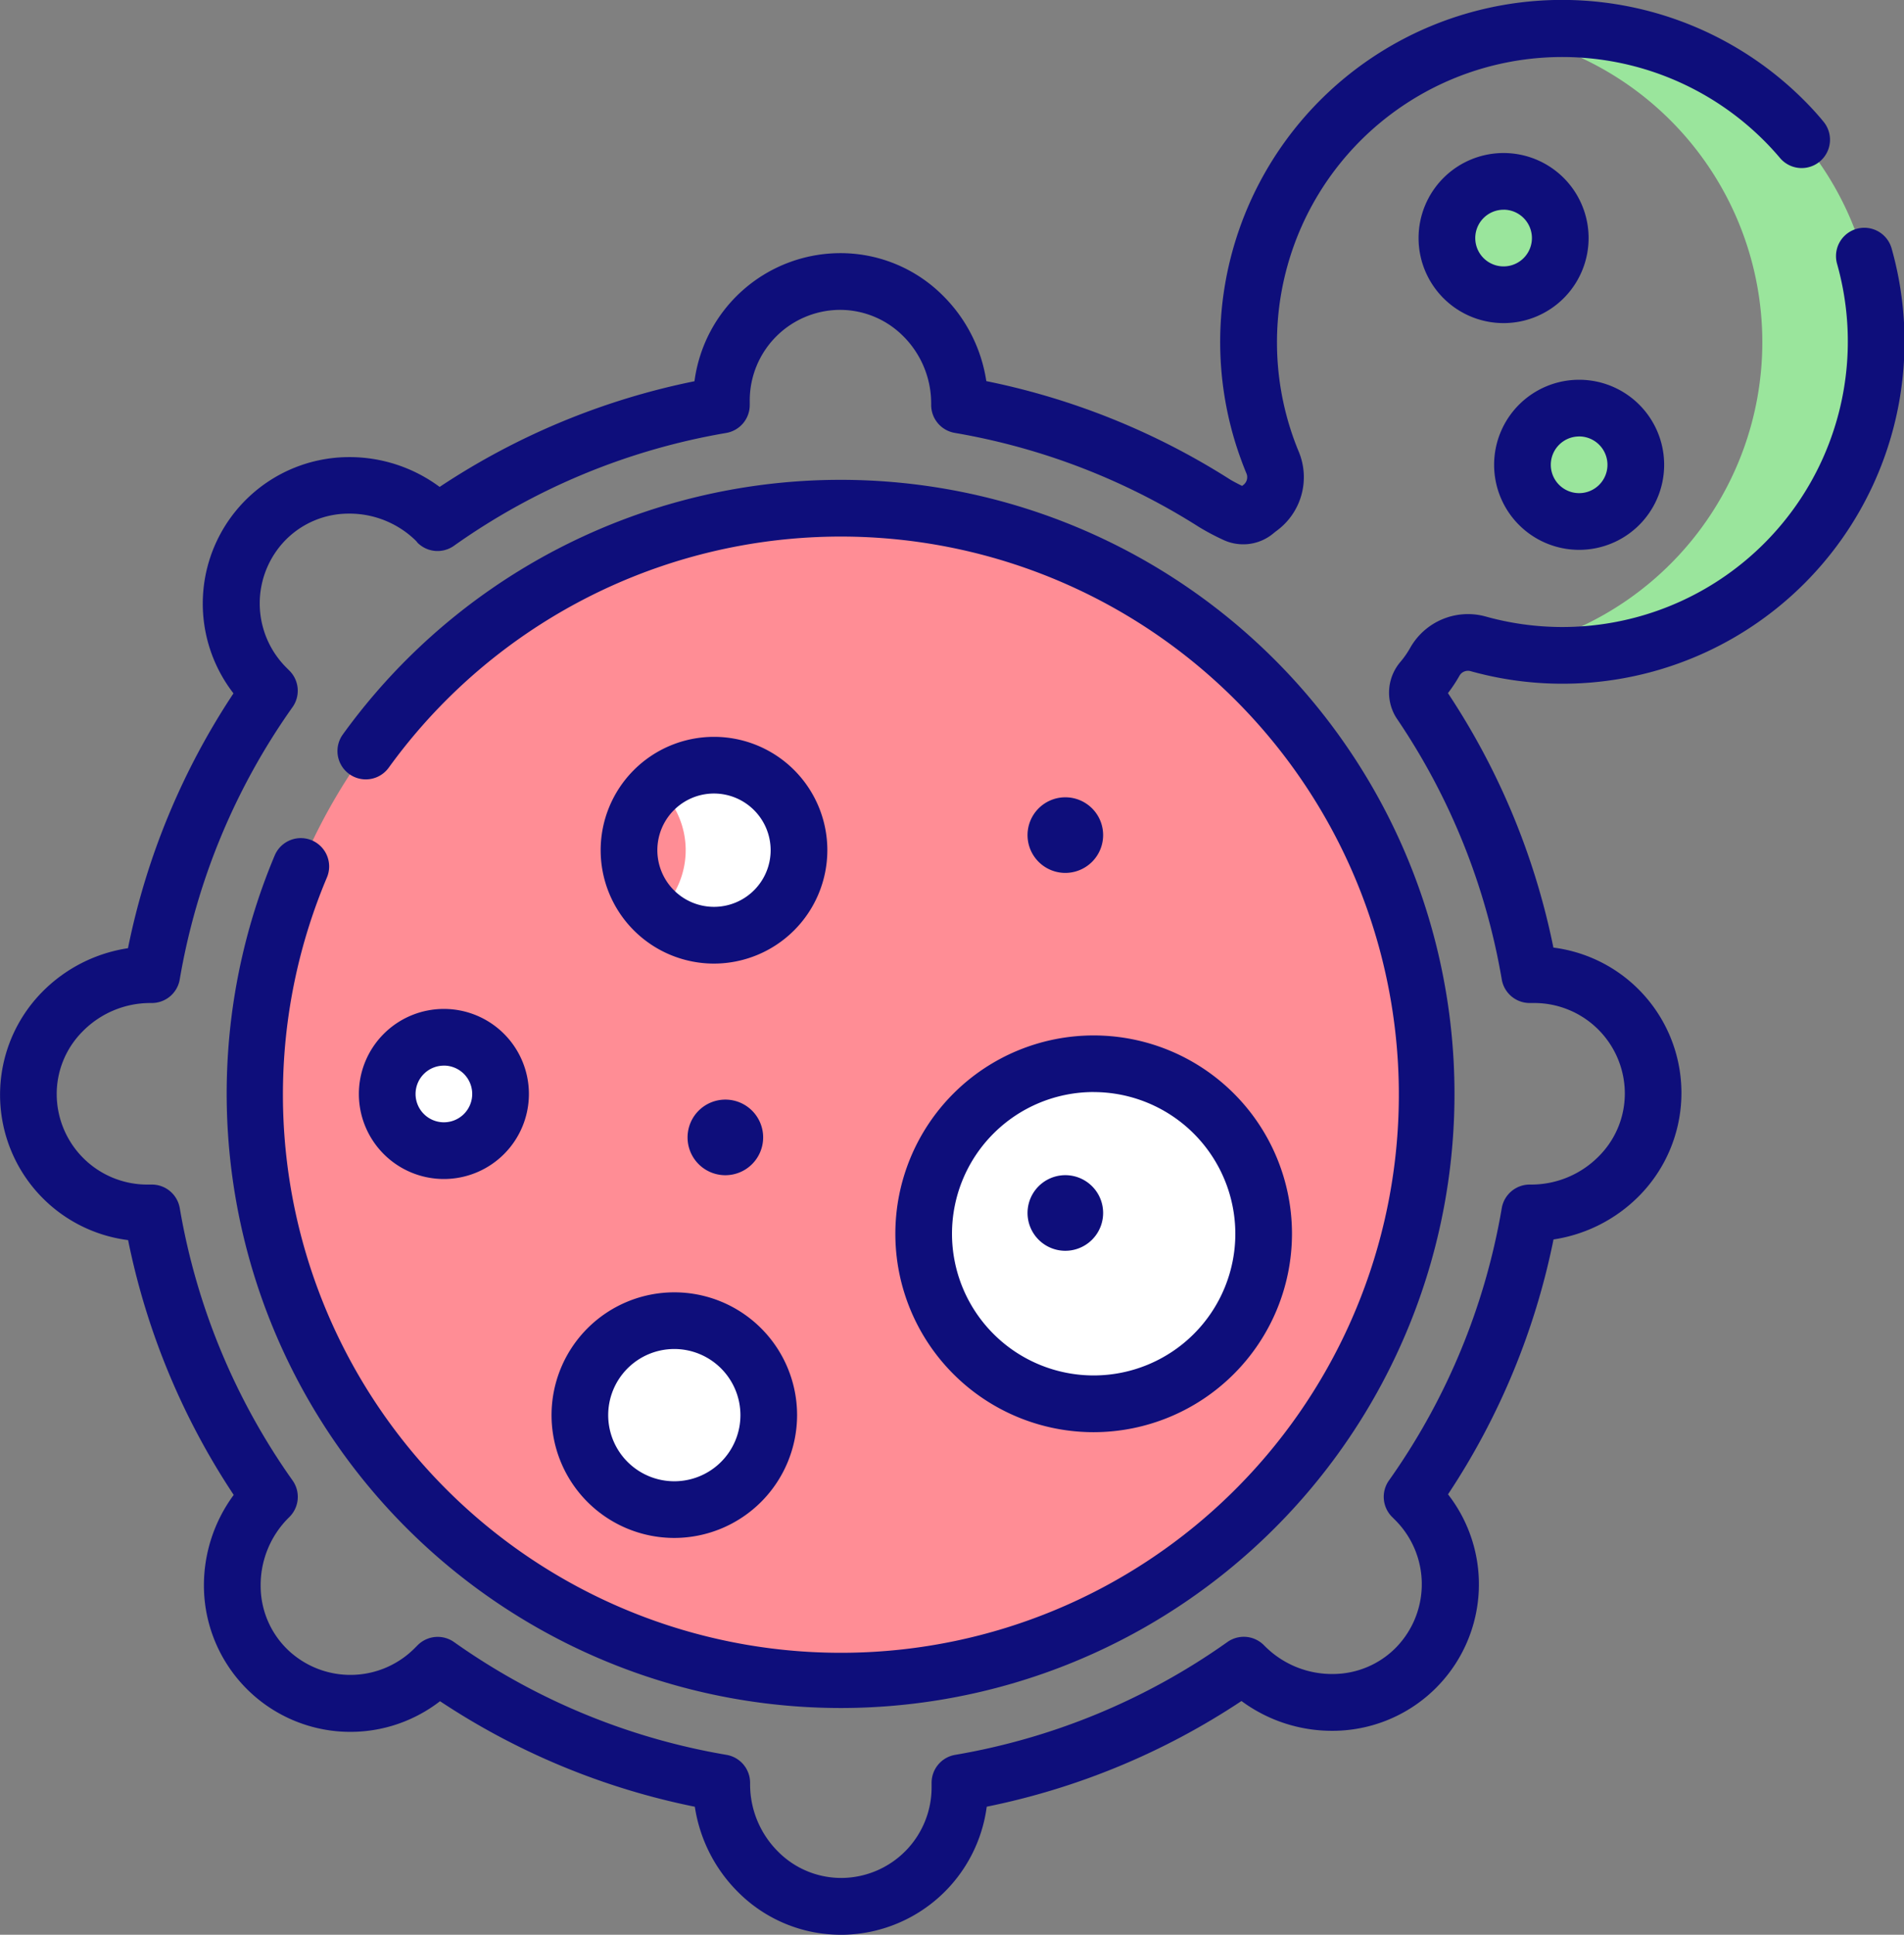
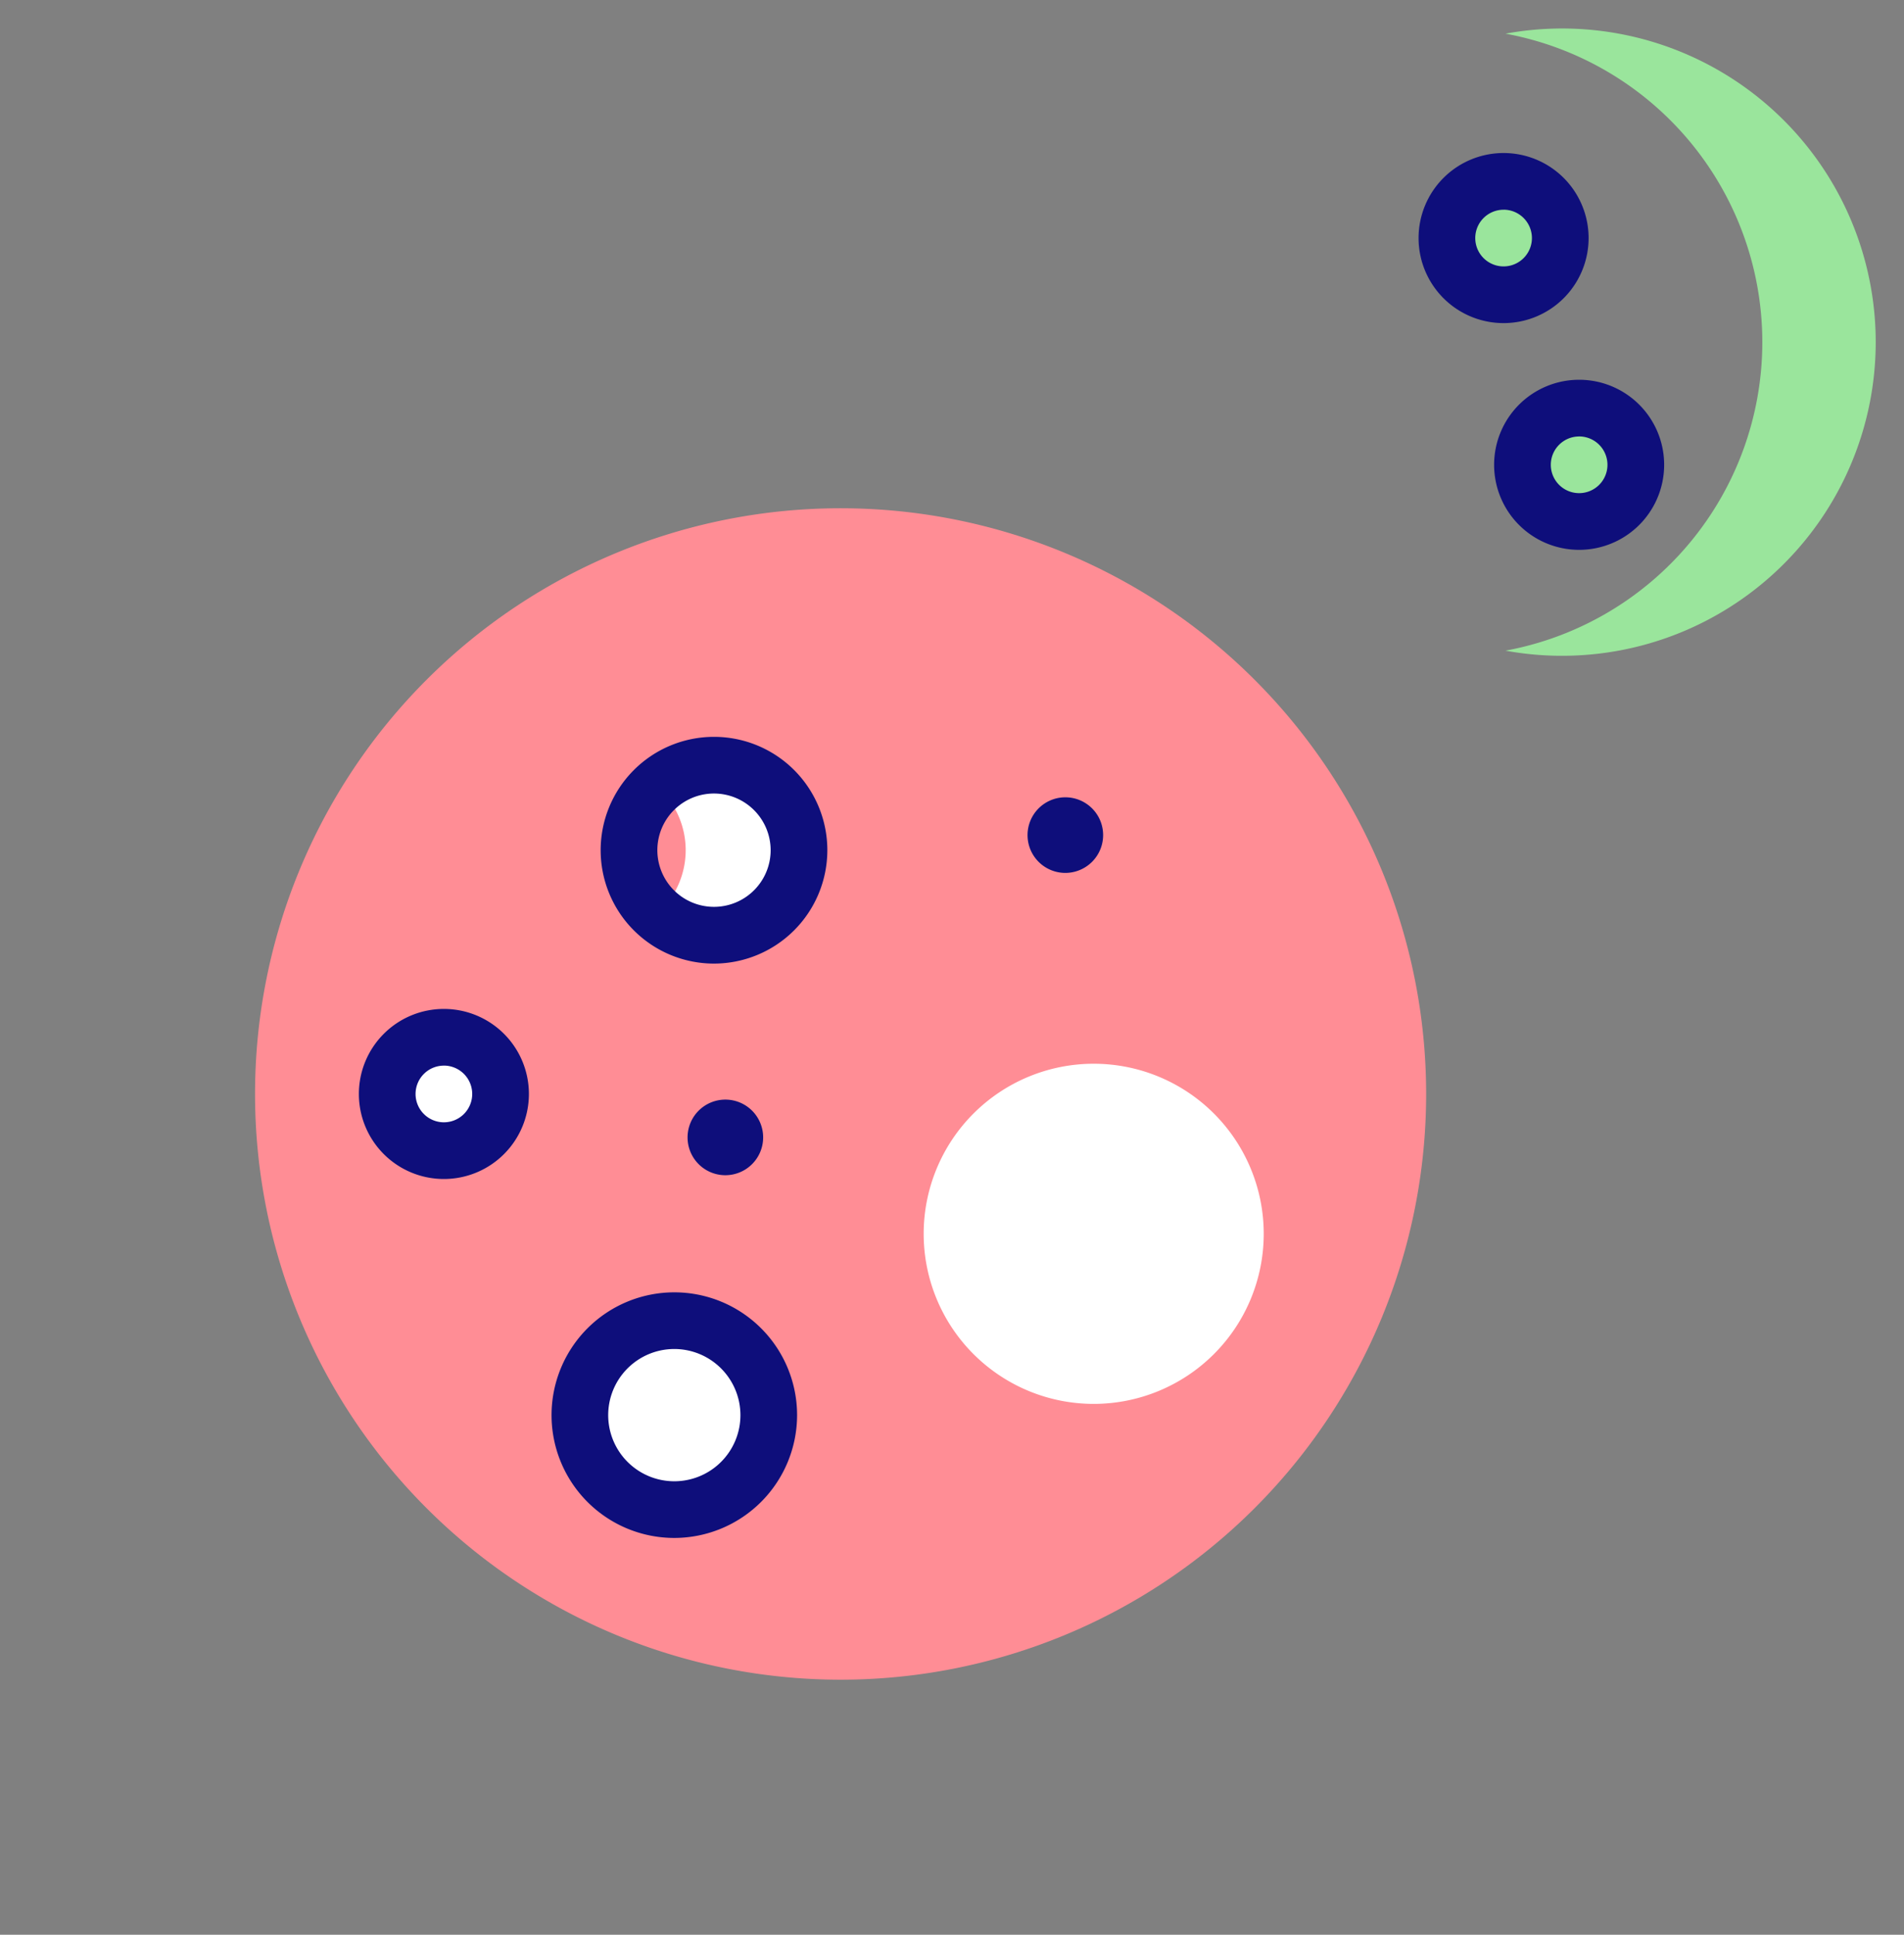
<svg xmlns="http://www.w3.org/2000/svg" width="49.272" height="50.054" viewBox="0 0 49.272 50.054">
  <rect x="0" y="0" width="49.272" height="50.054" fill="#808080" stroke="none" />
  <g id="Group_41010" data-name="Group 41010" transform="translate(-3.998)">
    <g id="Group_40997" data-name="Group 40997" transform="translate(4.732 0.733)">
      <path id="Path_4179" data-name="Path 4179" d="M47.558,24.37a.492.492,0,0,0-.088.5.439.439,0,0,0,.038.076,17.978,17.978,0,0,1,2.835,7.043h.115A3.077,3.077,0,0,1,53.537,35a3.131,3.131,0,0,1-3.145,3.146h-.049A18,18,0,0,1,47.3,45.494l.082.082a3.079,3.079,0,0,1,.046,4.308,3.132,3.132,0,0,1-4.449,0l-.035-.035A18,18,0,0,1,35.6,52.892v.115a3.077,3.077,0,0,1-3.013,3.079,3.131,3.131,0,0,1-3.146-3.145v-.049a18,18,0,0,1-7.346-3.043l-.082.082a3.079,3.079,0,0,1-4.308.046,3.132,3.132,0,0,1,0-4.449l.035-.035a18,18,0,0,1-3.043-7.346H14.58A3.077,3.077,0,0,1,11.5,35.135a3.132,3.132,0,0,1,3.145-3.146h.049a18,18,0,0,1,3.043-7.346l-.082-.082a3.079,3.079,0,0,1-.046-4.308,3.132,3.132,0,0,1,4.449,0l.035.035a18,18,0,0,1,7.346-3.043V17.13a3.077,3.077,0,0,1,3.013-3.079A3.131,3.131,0,0,1,35.6,17.2v.049a17.986,17.986,0,0,1,6.6,2.543c.132.083.352.194.532.28a.481.481,0,0,0,.514-.058q.065-.053.131-.1a.985.985,0,0,0,.325-1.175q-.084-.2-.158-.41a8.109,8.109,0,1,1,5.467,5.108l-.006,0a.984.984,0,0,0-1.117.473,3.066,3.066,0,0,1-.327.469Z" transform="translate(-11.5 -7.5)" fill="none" />
      <path id="Path_4180" data-name="Path 4180" d="M412.081,15.614A8.117,8.117,0,0,1,402.5,23.6a8.115,8.115,0,0,0,0-15.962,8.115,8.115,0,0,1,9.581,7.981Z" transform="translate(-364.275 -7.5)" fill="#9ae59c" />
      <path id="Path_4181" data-name="Path 4181" d="M233.084,120.408a3.071,3.071,0,0,0-2.178-.9h-.115v.011A18.092,18.092,0,0,0,212.966,104.5q-.741,0-1.466.059a18.087,18.087,0,0,1,0,36.054q.726.059,1.466.059a18,18,0,0,0,10.442-3.318l-.017.013.035.035a3.132,3.132,0,0,0,4.448,0,3.079,3.079,0,0,0-.046-4.308l-.082-.082-.014.019a17.989,17.989,0,0,0,3.059-7.375v.011h.049a3.131,3.131,0,0,0,3.145-3.146A3.071,3.071,0,0,0,233.084,120.408Z" transform="translate(-191.948 -95.017)" fill="none" />
      <path id="Path_4182" data-name="Path 4182" d="M86.653,164.806a15.153,15.153,0,1,1,15.153-15.153A15.153,15.153,0,0,1,86.653,164.806Z" transform="translate(-65.634 -122.084)" fill="#ff8d95" />
      <path id="Path_4183" data-name="Path 4183" d="M252.9,290.3a4.4,4.4,0,1,1,4.4-4.4A4.4,4.4,0,0,1,252.9,290.3Z" transform="translate(-225.331 -254.713)" fill="#fff" />
      <path id="Path_4184" data-name="Path 4184" d="M284.366,285.9a4.4,4.4,0,0,1-5.866,4.148,4.4,4.4,0,0,0,0-8.3,4.4,4.4,0,0,1,5.866,4.148Z" transform="translate(-252.398 -254.713)" fill="none" />
      <path id="Path_4185" data-name="Path 4185" d="M172.7,206.9a2.2,2.2,0,1,1,2.2-2.2A2.2,2.2,0,0,1,172.7,206.9Z" transform="translate(-154.956 -183.437)" fill="none" />
      <path id="Path_4186" data-name="Path 4186" d="M159.944,354.388a2.444,2.444,0,1,1,2.444-2.444A2.444,2.444,0,0,1,159.944,354.388Z" transform="translate(-143.227 -316.066)" fill="#fff" />
      <path id="Path_4187" data-name="Path 4187" d="M171.41,351.944a2.444,2.444,0,0,1-3.91,1.955,2.407,2.407,0,0,0,.262-.227,2.445,2.445,0,0,0,0-3.457,2.411,2.411,0,0,0-.262-.227,2.444,2.444,0,0,1,3.91,1.955Z" transform="translate(-152.249 -316.066)" fill="none" />
      <path id="Path_4188" data-name="Path 4188" d="M181.666,204.7A2.2,2.2,0,0,1,178,206.338c.03-.026.061-.055.089-.083a2.2,2.2,0,0,0,0-3.111c-.028-.028-.059-.057-.089-.083a2.2,2.2,0,0,1,3.666,1.638Z" transform="translate(-161.723 -183.437)" fill="#fff" />
      <path id="Path_4189" data-name="Path 4189" d="M107.966,277.433a1.466,1.466,0,1,1,1.466-1.466A1.466,1.466,0,0,1,107.966,277.433Z" transform="translate(-97.213 -248.398)" fill="#fff" />
      <g id="Group_40996" data-name="Group 40996" transform="translate(36.709 3.959)">
        <path id="Path_4190" data-name="Path 4190" d="M388.466,50.933a1.466,1.466,0,1,1,1.466-1.466A1.466,1.466,0,0,1,388.466,50.933Z" transform="translate(-387 -48)" fill="#9ae59c" />
        <path id="Path_4191" data-name="Path 4191" d="M408.466,110.933a1.466,1.466,0,1,1,1.466-1.466A1.466,1.466,0,0,1,408.466,110.933Z" transform="translate(-405.045 -102.134)" fill="#9ae59c" />
      </g>
    </g>
    <g id="Group_41009" data-name="Group 41009" transform="translate(3.998 0)">
      <g id="Group_40998" data-name="Group 40998" transform="translate(5.866 12.416)">
-         <path id="Path_4192" data-name="Path 4192" d="M79.886,158.772a15.895,15.895,0,0,1-14.643-22.057.733.733,0,0,1,1.351.57,14.439,14.439,0,1,0,1.6-2.841.733.733,0,0,1-1.188-.859,15.887,15.887,0,1,1,12.88,25.187Z" transform="translate(-64 -127)" fill="#0e0e7b" />
-       </g>
+         </g>
      <g id="Group_40999" data-name="Group 40999" transform="translate(0 0)">
-         <path id="Path_4193" data-name="Path 4193" d="M25.752,50.054a3.749,3.749,0,0,1-2.638-1.088,3.941,3.941,0,0,1-1.135-2.224,18.571,18.571,0,0,1-6.594-2.73A3.79,3.79,0,0,1,9.275,41.05a3.94,3.94,0,0,1,.771-2.375,18.571,18.571,0,0,1-2.733-6.592,3.79,3.79,0,0,1-2.226-6.417A3.941,3.941,0,0,1,7.31,24.531a18.572,18.572,0,0,1,2.73-6.593A3.79,3.79,0,0,1,13,11.826a3.912,3.912,0,0,1,2.375.771A18.571,18.571,0,0,1,21.97,9.863a3.811,3.811,0,0,1,3.7-3.313,3.743,3.743,0,0,1,2.718,1.087,3.941,3.941,0,0,1,1.134,2.223,18.636,18.636,0,0,1,6.3,2.54c.031.02.12.072.319.171l.029-.022a.252.252,0,0,0,.084-.3c-.061-.145-.119-.3-.172-.448a8.848,8.848,0,0,1,14.6-9.208c.175.175.345.359.5.549a.733.733,0,1,1-1.12.946c-.134-.158-.276-.313-.422-.458A7.383,7.383,0,0,0,37.463,11.31c.045.127.093.252.143.372a1.719,1.719,0,0,1-.565,2.046q-.051.038-.1.079a1.217,1.217,0,0,1-1.3.154,6.248,6.248,0,0,1-.607-.322,17.182,17.182,0,0,0-6.33-2.44.733.733,0,0,1-.609-.723v-.049a2.456,2.456,0,0,0-.736-1.743A2.309,2.309,0,0,0,25.7,8.017a2.344,2.344,0,0,0-2.3,2.346v.115a.733.733,0,0,1-.609.723,17.153,17.153,0,0,0-7.047,2.92.733.733,0,0,1-.942-.081L14.771,14a2.455,2.455,0,0,0-1.753-.712,2.293,2.293,0,0,0-1.647.7,2.346,2.346,0,0,0,.036,3.282l.082.082a.733.733,0,0,1,.08.941,17.153,17.153,0,0,0-2.92,7.047.733.733,0,0,1-.723.609H7.878a2.456,2.456,0,0,0-1.743.736,2.292,2.292,0,0,0-.669,1.661,2.344,2.344,0,0,0,2.346,2.3h.115a.733.733,0,0,1,.723.609,17.155,17.155,0,0,0,2.92,7.047.733.733,0,0,1-.08.941l-.035.035a2.457,2.457,0,0,0-.712,1.754,2.293,2.293,0,0,0,.7,1.647,2.346,2.346,0,0,0,3.282-.035l.082-.082a.733.733,0,0,1,.941-.08A17.154,17.154,0,0,0,22.8,45.4a.733.733,0,0,1,.609.723v.049a2.456,2.456,0,0,0,.736,1.743,2.3,2.3,0,0,0,1.661.669,2.344,2.344,0,0,0,2.3-2.346v-.115a.733.733,0,0,1,.609-.723,17.154,17.154,0,0,0,7.047-2.92.733.733,0,0,1,.941.08l.035.035a2.452,2.452,0,0,0,1.754.713,2.293,2.293,0,0,0,1.647-.7,2.346,2.346,0,0,0-.035-3.282l-.082-.082a.733.733,0,0,1-.081-.942,17.154,17.154,0,0,0,2.92-7.047.733.733,0,0,1,.723-.609h.049a2.456,2.456,0,0,0,1.743-.736,2.293,2.293,0,0,0,.669-1.661,2.344,2.344,0,0,0-2.346-2.3h-.115a.733.733,0,0,1-.723-.609,17.148,17.148,0,0,0-2.72-6.756,1.152,1.152,0,0,1-.11-.212,1.223,1.223,0,0,1,.208-1.249,2.342,2.342,0,0,0,.249-.357,1.717,1.717,0,0,1,1.95-.818,7.387,7.387,0,0,0,9.1-9.122.733.733,0,1,1,1.411-.4,8.852,8.852,0,0,1-10.9,10.936.254.254,0,0,0-.287.127,3.8,3.8,0,0,1-.294.443,18.577,18.577,0,0,1,2.729,6.583,3.79,3.79,0,0,1,2.226,6.417,3.941,3.941,0,0,1-2.223,1.134,18.57,18.57,0,0,1-2.73,6.594A3.79,3.79,0,0,1,38.5,44.778h-.04a3.941,3.941,0,0,1-2.335-.771,18.571,18.571,0,0,1-6.592,2.734,3.812,3.812,0,0,1-3.7,3.313h-.08Z" transform="translate(-3.998 0)" fill="#0e0e7b" />
-       </g>
+         </g>
      <g id="Group_41000" data-name="Group 41000" transform="translate(23.17 26.787)">
-         <path id="Path_4194" data-name="Path 4194" d="M246.132,284.265a5.132,5.132,0,1,1,5.132-5.132A5.138,5.138,0,0,1,246.132,284.265Zm0-8.8a3.666,3.666,0,1,0,3.666,3.666A3.67,3.67,0,0,0,246.132,275.466Z" transform="translate(-241 -274)" fill="#0e0e7b" />
-       </g>
+         </g>
      <g id="Group_41001" data-name="Group 41001" transform="translate(15.544 19.063)">
        <path id="Path_4195" data-name="Path 4195" d="M165.933,200.866a2.933,2.933,0,1,1,2.933-2.933A2.936,2.936,0,0,1,165.933,200.866Zm0-4.4a1.466,1.466,0,1,0,1.466,1.466A1.468,1.468,0,0,0,165.933,196.466Z" transform="translate(-163 -195)" fill="#0e0e7b" />
      </g>
      <g id="Group_41002" data-name="Group 41002" transform="translate(17.793 28.449)">
        <path id="Path_4196" data-name="Path 4196" d="M186.978,292.955a.978.978,0,1,1,.978-.978A.979.979,0,0,1,186.978,292.955Z" transform="translate(-186 -291)" fill="#0e0e7b" />
      </g>
      <g id="Group_41003" data-name="Group 41003" transform="translate(26.591 20.628)">
        <path id="Path_4197" data-name="Path 4197" d="M276.978,212.955a.978.978,0,1,1,.978-.978A.979.979,0,0,1,276.978,212.955Z" transform="translate(-276 -211)" fill="#0e0e7b" />
      </g>
      <g id="Group_41004" data-name="Group 41004" transform="translate(26.591 30.404)">
-         <path id="Path_4198" data-name="Path 4198" d="M276.978,312.955a.978.978,0,1,1,.978-.978A.979.979,0,0,1,276.978,312.955Z" transform="translate(-276 -311)" fill="#0e0e7b" />
-       </g>
+         </g>
      <g id="Group_41005" data-name="Group 41005" transform="translate(9.287 26.102)">
        <path id="Path_4199" data-name="Path 4199" d="M101.2,271.4a2.2,2.2,0,1,1,2.2-2.2A2.2,2.2,0,0,1,101.2,271.4Zm0-2.933a.733.733,0,1,0,.733.733A.734.734,0,0,0,101.2,268.466Z" transform="translate(-99 -267)" fill="#0e0e7b" />
      </g>
      <g id="Group_41006" data-name="Group 41006" transform="translate(14.273 33.434)">
        <path id="Path_4200" data-name="Path 4200" d="M153.177,348.354a3.177,3.177,0,1,1,3.177-3.177A3.181,3.181,0,0,1,153.177,348.354Zm0-4.888a1.711,1.711,0,1,0,1.711,1.711A1.713,1.713,0,0,0,153.177,343.466Z" transform="translate(-150 -342)" fill="#0e0e7b" />
      </g>
      <g id="Group_41007" data-name="Group 41007" transform="translate(36.71 3.959)">
        <path id="Path_4201" data-name="Path 4201" d="M381.7,44.9a2.2,2.2,0,1,1,2.2-2.2A2.2,2.2,0,0,1,381.7,44.9Zm0-2.933a.733.733,0,1,0,.733.733A.734.734,0,0,0,381.7,41.966Z" transform="translate(-379.5 -40.5)" fill="#0e0e7b" />
      </g>
      <g id="Group_41008" data-name="Group 41008" transform="translate(38.665 9.825)">
        <path id="Path_4202" data-name="Path 4202" d="M401.7,104.9a2.2,2.2,0,1,1,2.2-2.2A2.2,2.2,0,0,1,401.7,104.9Zm0-2.933a.733.733,0,1,0,.733.733A.734.734,0,0,0,401.7,101.966Z" transform="translate(-399.5 -100.5)" fill="#0e0e7b" />
      </g>
    </g>
  </g>
</svg>